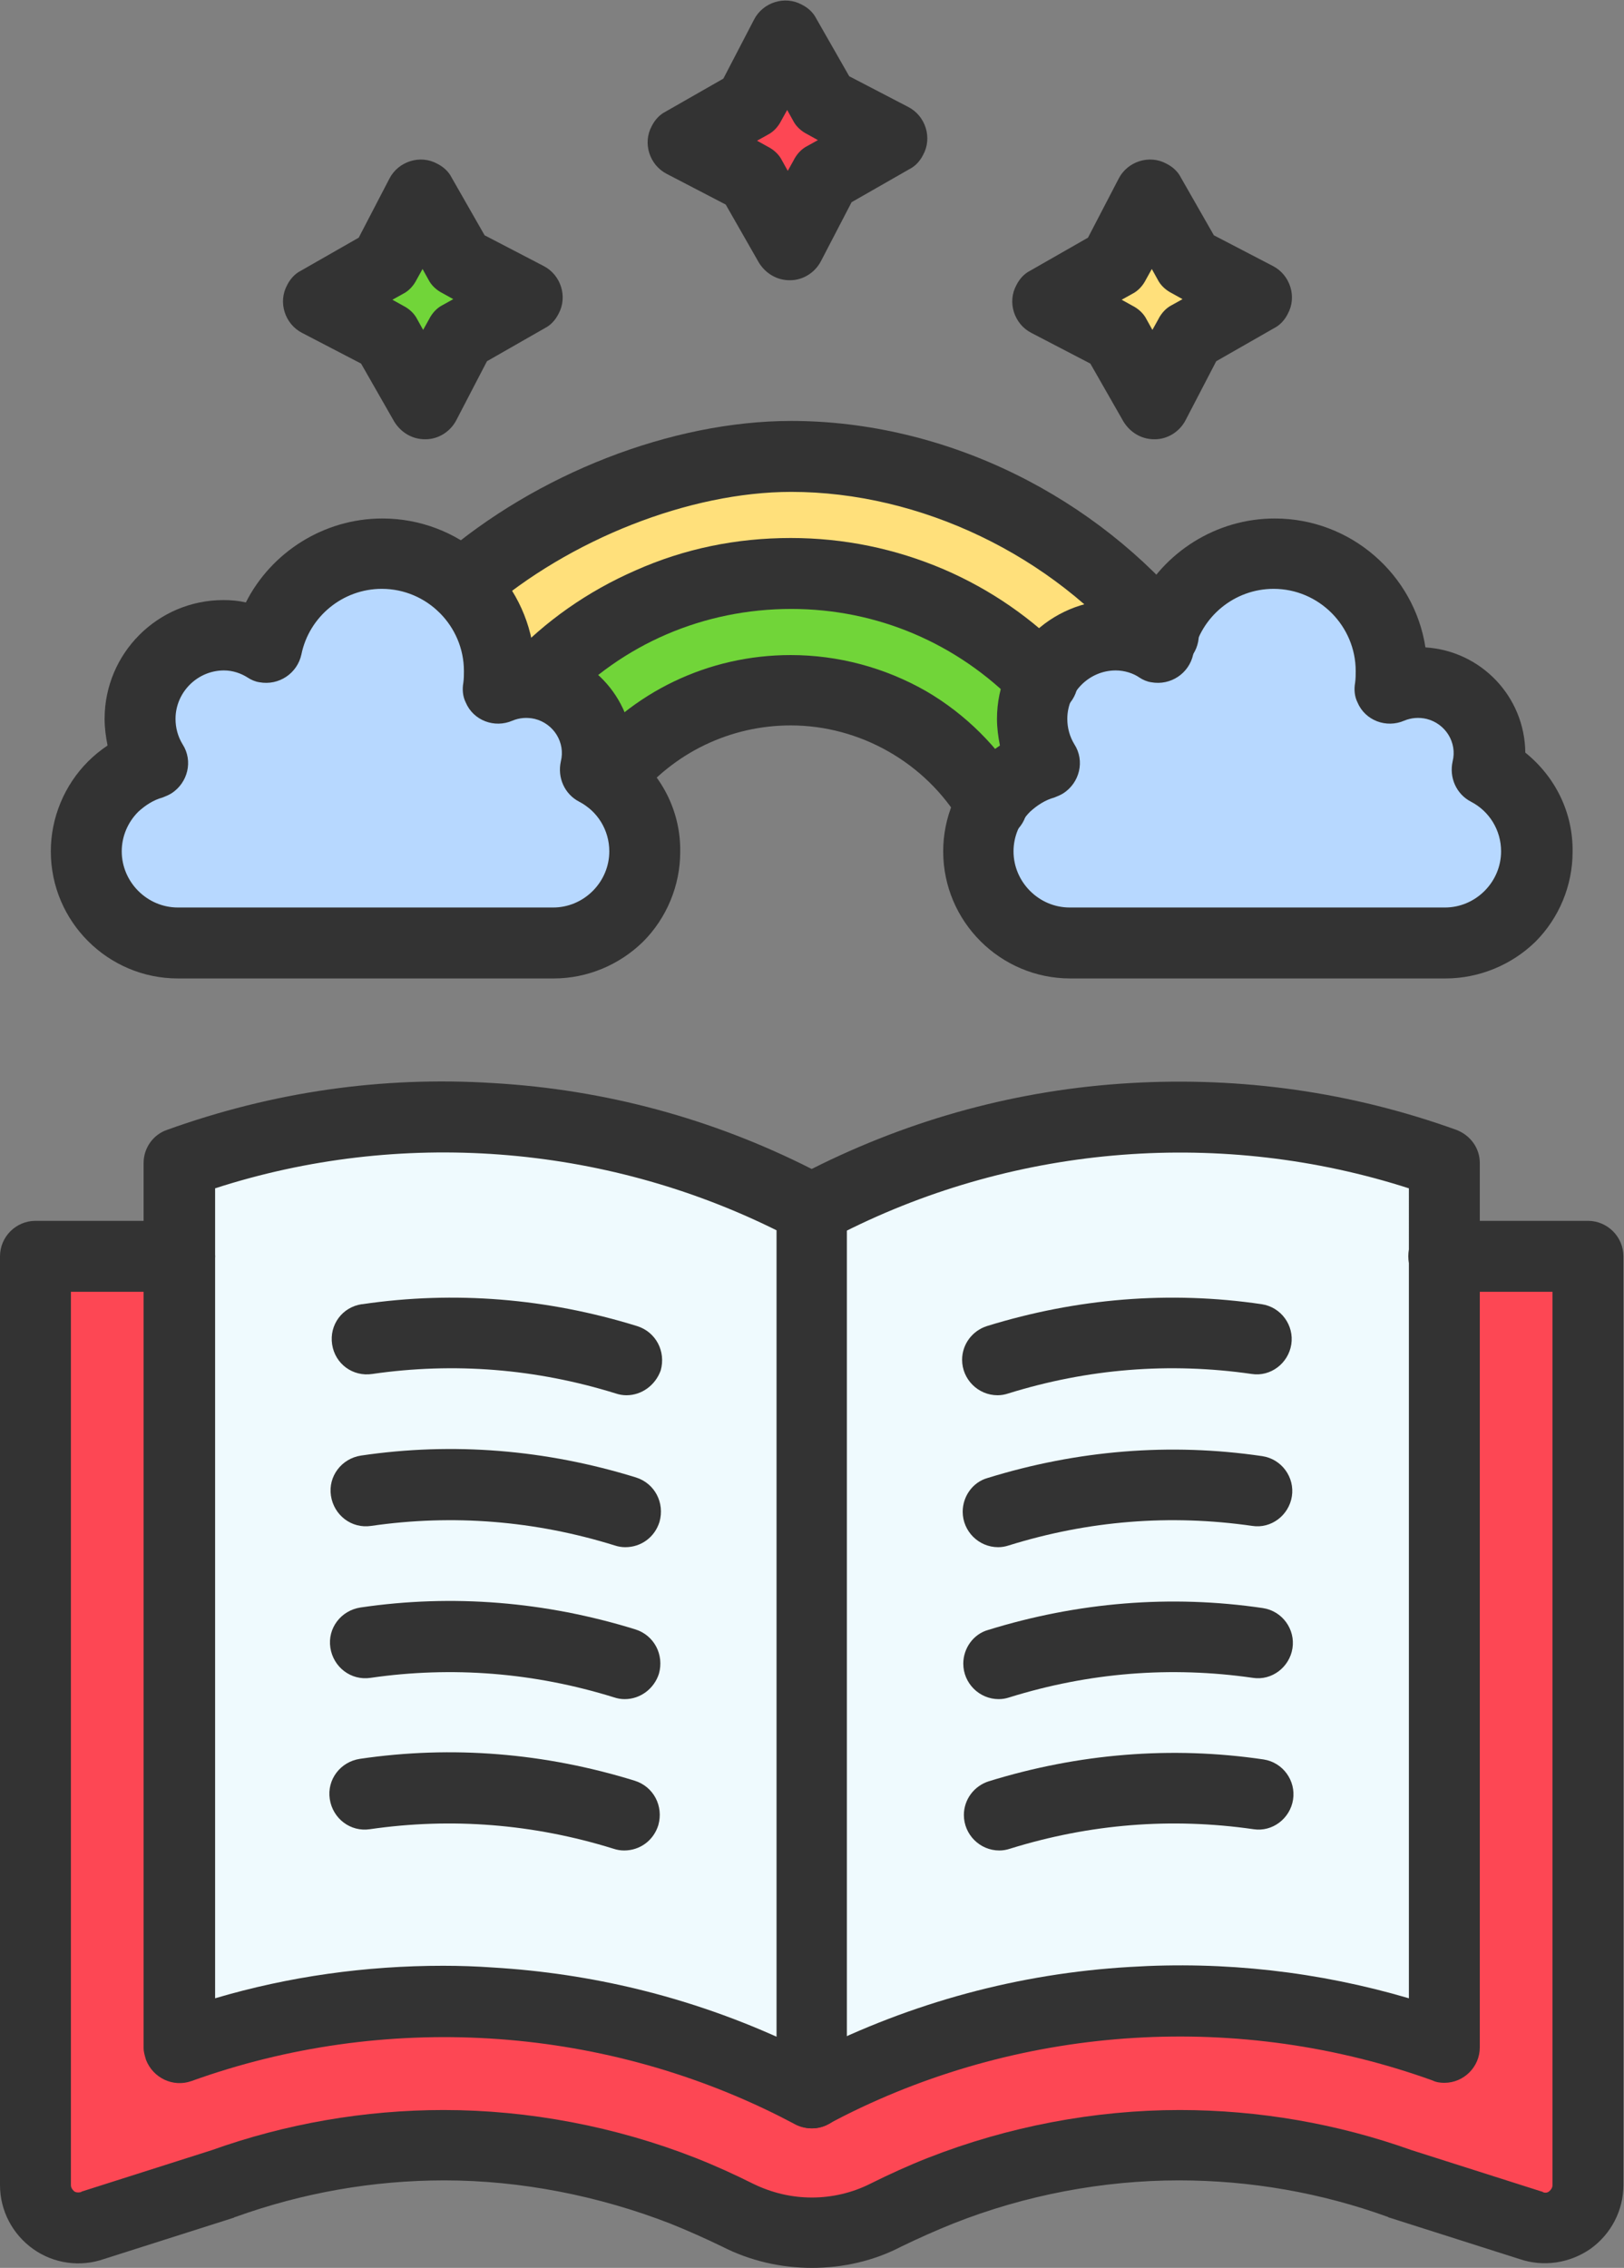
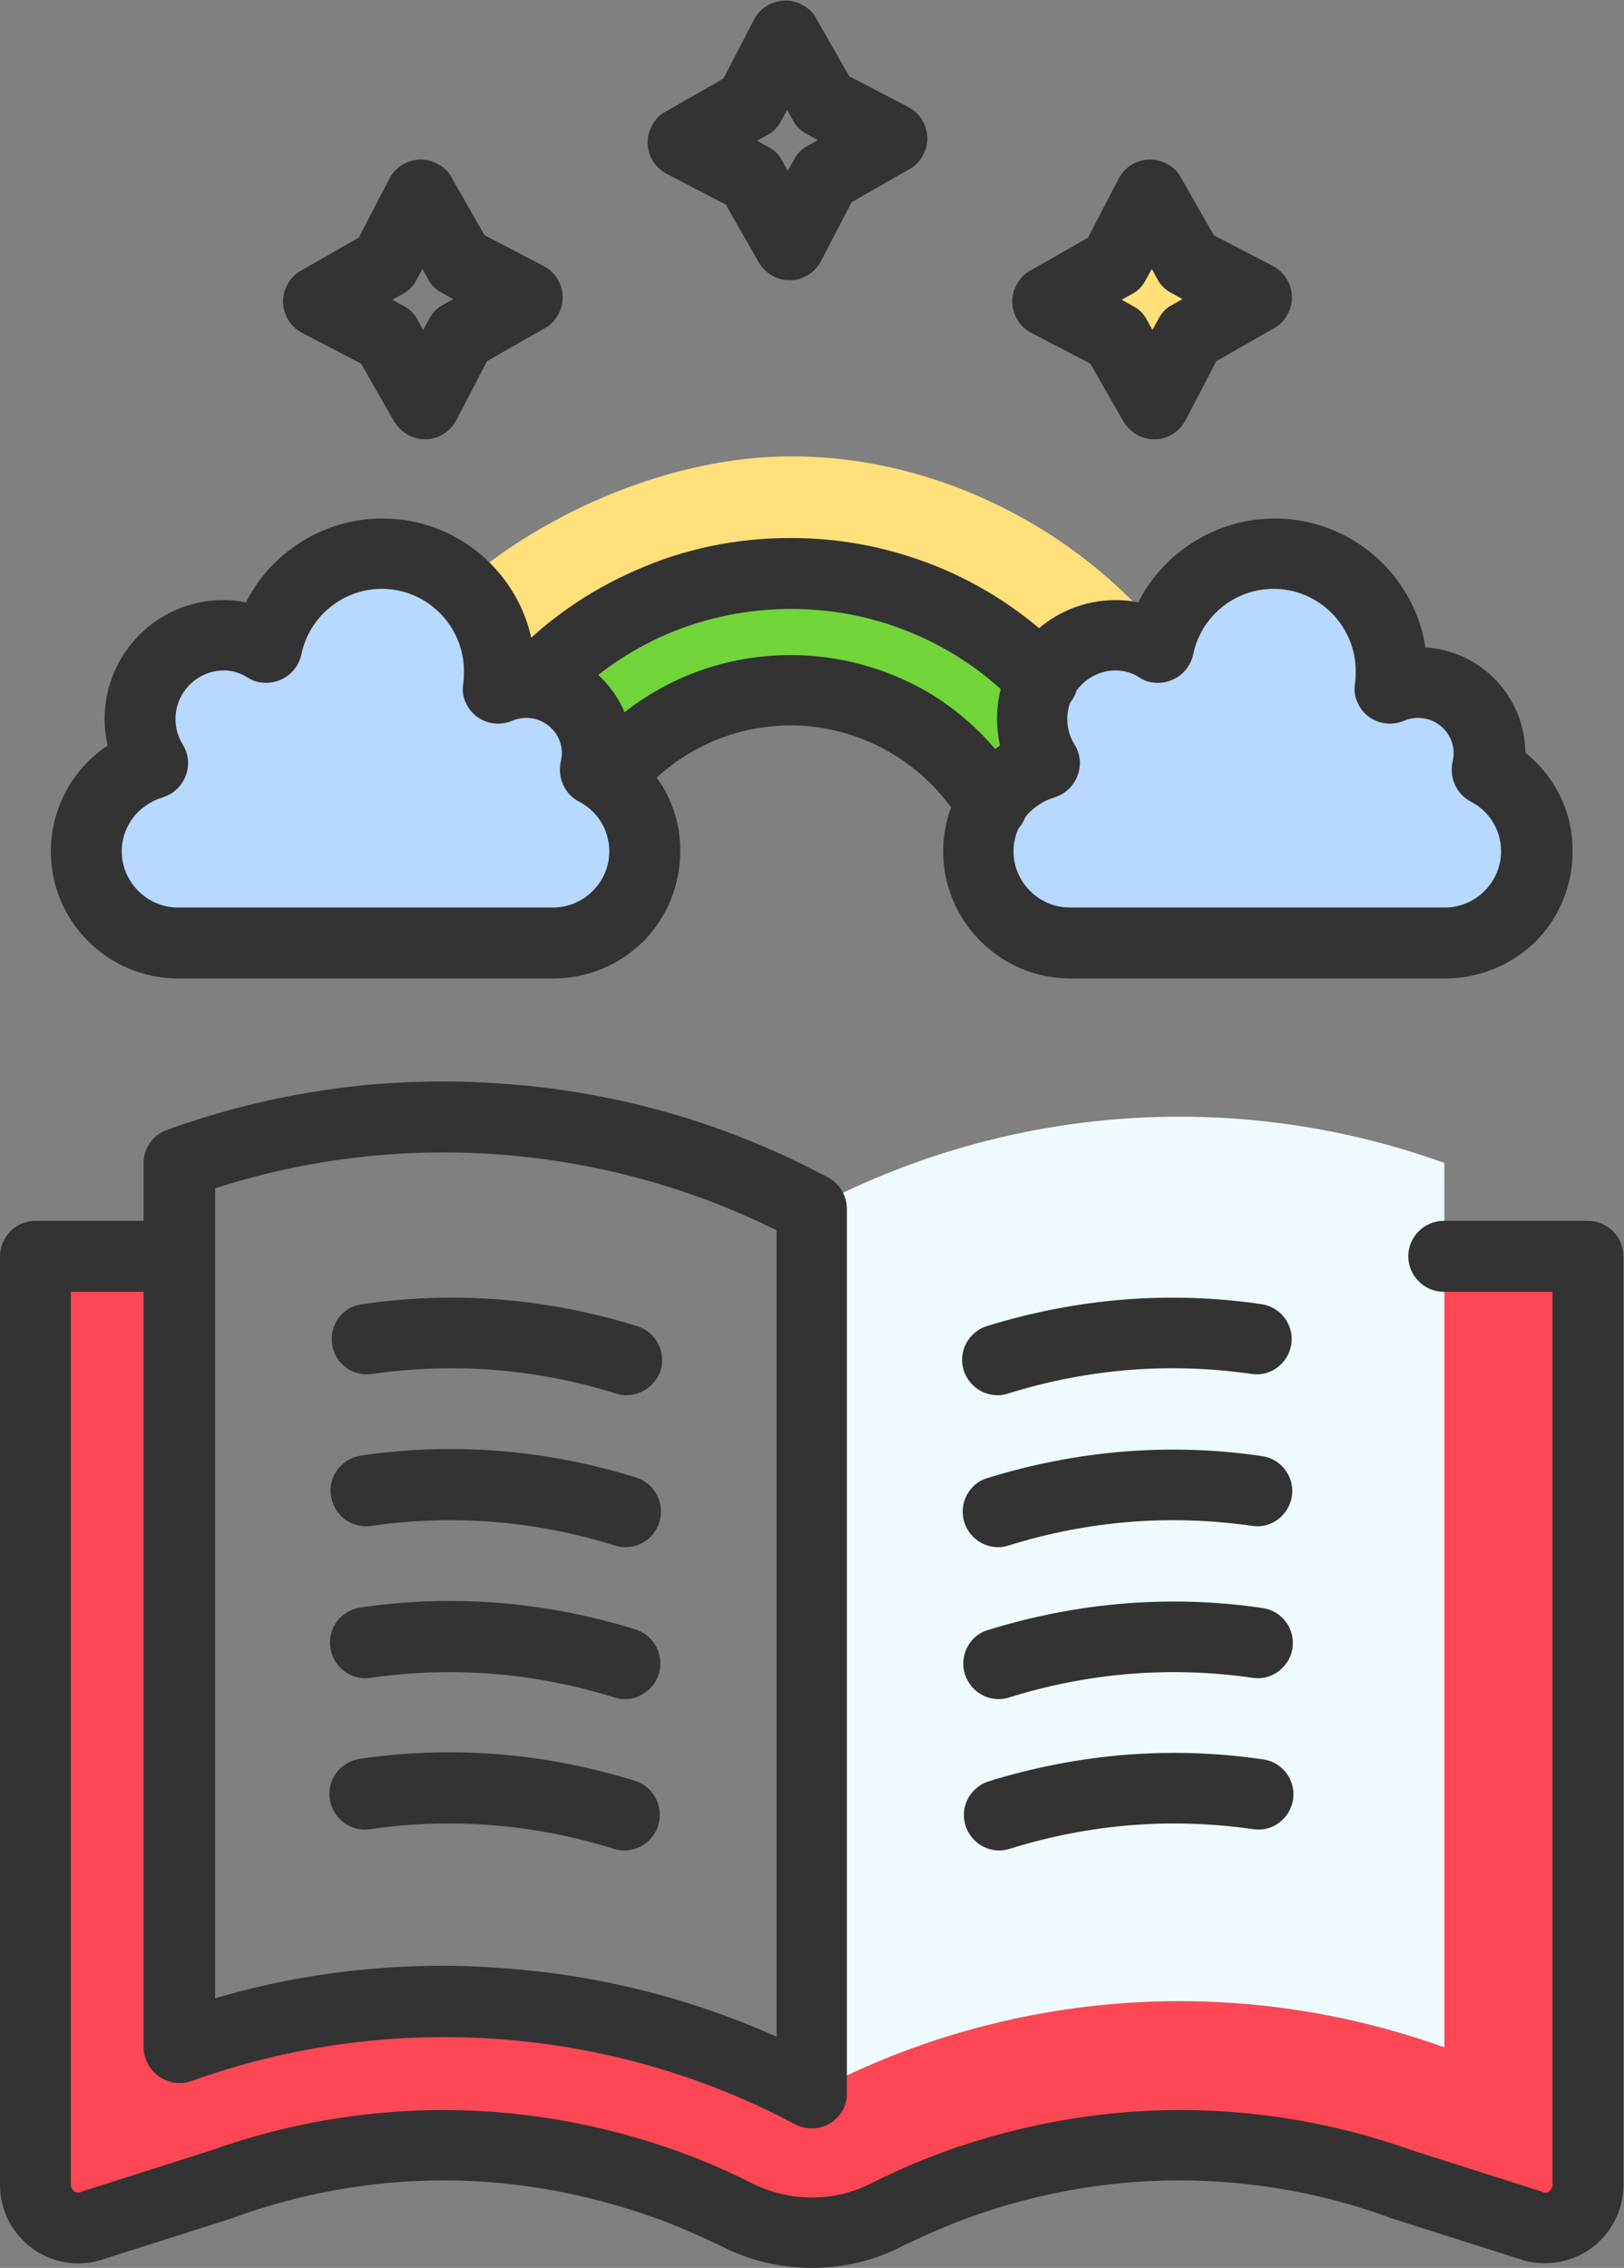
<svg xmlns="http://www.w3.org/2000/svg" version="1.1" id="Layer_1" x="0px" y="0px" viewBox="0 0 274.8 383.6" style="enable-background:new 0 0 274.8 383.6;" xml:space="preserve">
  <rect x="0" y="0" width="274.8" height="383.6" fill="#808080" stroke="none" />
  <g>
    <path style="fill-rule:evenodd;clip-rule:evenodd;fill:#FD4754;" d="M268.8,212.5v157.1c0,5-5,8.5-9.7,6.8l-22.1-7   c-12-4.3-24.6-6.5-37.4-6.5c-13.8,0-27.6,2.6-40.4,7.7c-3.2,1.2-6.3,2.6-9.3,4.1c-3.9,2-8.2,3-12.5,3c-4.4,0-8.7-1-12.6-3   c-3-1.5-6.1-2.9-9.3-4.1c-12.8-5-26.6-7.7-40.4-7.7c-12.7,0-25.4,2.2-37.4,6.5l-22.1,7c-4.7,1.7-9.7-1.8-9.7-6.8V212.5h24.4v133.8   c34.2-12.3,71.9-10,104.3,6.3l2.7,1.4l2.7-1.4c32.4-16.3,70.1-18.6,104.3-6.3V212.5H268.8z" />
    <path style="fill-rule:evenodd;clip-rule:evenodd;fill:#B7D8FF;" d="M167.8,136c0.7-1.1,1.4-2.1,2.3-3c1.8-1.9,4.1-3.2,6.6-3.9   c-1.4-2.2-2.1-4.8-2.1-7.5c0-7.8,6.3-14.2,14.1-14.2c0,0,0,0,0,0c2.7,0,5.2,0.8,7.4,2.1c0.1-0.7,0.3-1.5,0.6-2.2   c2.6-8,10.1-13.7,18.9-13.7c11,0,19.8,8.9,19.8,19.8c0,1-0.1,2-0.2,2.9c1.5-0.7,3.1-1,4.8-1c6.6,0,12,5.3,12,12c0,1-0.1,2-0.4,2.9   c5,2.6,8.4,7.8,8.4,13.8c0,4.3-1.7,8.1-4.5,11c-2.9,2.9-6.8,4.5-11,4.5h-63.5c-8.6,0-15.5-6.9-15.5-15.5   C165.6,141.2,166.4,138.4,167.8,136L167.8,136z" />
    <path style="fill-rule:evenodd;clip-rule:evenodd;fill:#EFFAFE;" d="M244.4,212.5v133.8c-34.2-12.3-71.9-10-104.3,6.3l-2.7,1.4   V204.4l2.7-1.4c32.4-16.3,70.1-18.6,104.3-6.3V212.5z" />
    <path style="fill-rule:evenodd;clip-rule:evenodd;fill:#FFE07B;" d="M212.7,50.3l-11.3,6.4l-6.1,11.5L188.8,57l-11.5-6.1l11.3-6.4   l6.1-11.5l6.4,11.3L212.7,50.3z M196.8,107.4c-0.2,0.7-0.4,1.4-0.6,2.2c-2.2-1.4-4.8-2.1-7.4-2.1c-5.2,0-10,2.9-12.5,7.4   c-10.8-11.1-25.8-18-42.5-18c-17,0-32.3,7.1-43.1,18.6c-0.5-0.1-1-0.1-1.6-0.1c-1.7,0-3.3,0.4-4.8,1c0.1-1,0.2-1.9,0.2-2.9   c0-5.5-2.3-10.8-6.4-14.6c14.3-12.4,35.7-21.7,55.6-21.7C158.5,77.1,182.2,89.5,196.8,107.4L196.8,107.4z" />
    <path style="fill-rule:evenodd;clip-rule:evenodd;fill:#71D539;" d="M174.7,121.6c0,2.8,0.8,5.3,2.1,7.5c-2.5,0.7-4.8,2.1-6.6,3.9   c-0.9,0.9-1.7,1.9-2.3,3c-6.9-11.6-19.5-19.4-34-19.4c-12.5,0-23.7,5.8-30.9,14.9v0c-0.7-0.5-1.4-1-2.1-1.3   c0.2-0.9,0.4-1.9,0.4-2.9c0-6.1-4.5-11.1-10.4-11.9c10.8-11.4,26.1-18.6,43.1-18.6c16.7,0,31.8,6.9,42.5,18   C175.2,117,174.7,119.3,174.7,121.6L174.7,121.6z" />
-     <path style="fill-rule:evenodd;clip-rule:evenodd;fill:#FD4754;" d="M151,23.4l-11.3,6.4l-6.1,11.5L127.2,30L115.6,24l11.3-6.4   L133,6l6.4,11.3L151,23.4z" />
-     <path style="fill-rule:evenodd;clip-rule:evenodd;fill:#EFFAFE;" d="M137.4,204.4V354l-2.7-1.4c-32.4-16.3-70.1-18.6-104.3-6.3   V196.7c34.2-12.3,71.9-10,104.3,6.3L137.4,204.4z" />
    <path style="fill-rule:evenodd;clip-rule:evenodd;fill:#B7D8FF;" d="M109.1,144c0,4.3-1.7,8.1-4.5,11c-2.9,2.9-6.8,4.5-11,4.5H30.1   c-8.6,0-15.5-6.9-15.5-15.5c0-4.3,1.7-8.1,4.5-11c1.8-1.9,4.1-3.2,6.6-3.9c-1.4-2.2-2.1-4.8-2.1-7.5c0-7.8,6.3-14.2,14.2-14.2   c2.7,0,5.2,0.8,7.4,2.1c1.8-9.1,9.8-15.9,19.5-15.9c5,0,9.8,1.9,13.5,5.3c4.1,3.8,6.4,9,6.4,14.6c0,1-0.1,2-0.2,2.9   c1.5-0.7,3.1-1,4.8-1c0.5,0,1.1,0,1.6,0.1c5.9,0.8,10.4,5.8,10.4,11.9c0,1-0.1,2-0.4,2.9c0.8,0.4,1.5,0.8,2.1,1.3   C106.8,134.5,109.1,139.1,109.1,144L109.1,144z" />
-     <path style="fill-rule:evenodd;clip-rule:evenodd;fill:#71D539;" d="M89.3,50.3L78,56.8l-6.1,11.5L65.5,57L54,50.9l11.3-6.4   l6.1-11.5l6.4,11.3L89.3,50.3z" />
    <path style="fill-rule:evenodd;clip-rule:evenodd;fill:#333333;" d="M137.4,360c-0.9,0-1.9-0.2-2.7-0.6L132,358   c-30.8-15.5-67.1-17.7-99.6-6c-3.1,1.1-6.5-0.5-7.7-3.6c-0.2-0.7-0.4-1.3-0.4-2V196.7c0-2.5,1.6-4.8,4-5.6   c17.8-6.4,36.3-9.1,55.2-7.9c18.9,1.1,37,6,53.8,14.5l2.7,1.4c2,1,3.3,3.1,3.3,5.4V354C143.4,357.3,140.7,360,137.4,360L137.4,360z    M75,332.5c2.8,0,5.7,0.1,8.5,0.3c16.6,1,32.7,4.9,47.9,11.7V208.1c-29.4-14.6-63.8-17.2-95-7.1V338   C48.9,334.3,61.9,332.5,75,332.5L75,332.5z M168.8,236c-3.3,0-6-2.7-6-6c0-2.6,1.7-4.9,4.2-5.7c15.2-4.7,30.9-6,46.5-3.7   c3.3,0.5,5.5,3.6,5,6.8c-0.5,3.2-3.5,5.5-6.7,5c-13.9-2-27.7-0.9-41.2,3.3C170,235.9,169.4,236,168.8,236L168.8,236z M168.9,261.7   c-3.3,0-6-2.7-6-6c0-2.6,1.7-5,4.2-5.7c15.2-4.7,30.9-6,46.5-3.7c3.3,0.5,5.5,3.6,5,6.8c-0.5,3.2-3.5,5.5-6.7,5   c-13.9-2-27.7-0.9-41.2,3.3C170.1,261.6,169.5,261.7,168.9,261.7L168.9,261.7z M169,287.4c-3.3,0-6-2.7-6-6c0-2.6,1.7-5,4.2-5.7   c15.2-4.7,30.9-6,46.5-3.7c3.3,0.5,5.5,3.6,5,6.8c-0.5,3.2-3.5,5.5-6.7,5c-13.9-2-27.7-0.9-41.2,3.3   C170.2,287.3,169.6,287.4,169,287.4L169,287.4z M169.1,313c-3.3,0-6-2.7-6-6c0-2.6,1.7-4.9,4.2-5.7c15.2-4.7,30.9-6,46.5-3.7   c3.3,0.5,5.5,3.6,5,6.8c-0.5,3.2-3.5,5.5-6.7,5c-13.9-2-27.7-0.9-41.2,3.3C170.3,312.9,169.7,313,169.1,313L169.1,313z" />
    <path style="fill-rule:evenodd;clip-rule:evenodd;fill:#333333;" d="M106,236c-0.6,0-1.2-0.1-1.8-0.3c-13.5-4.2-27.4-5.3-41.2-3.3   c-3.3,0.5-6.3-1.7-6.8-5c-0.5-3.3,1.7-6.3,5-6.8c0,0,0.1,0,0.1,0c15.6-2.3,31.3-1,46.5,3.7c3.2,1,4.9,4.3,4,7.5   C110.9,234.3,108.6,236,106,236L106,236z M105.8,261.7c-0.6,0-1.2-0.1-1.8-0.3c-13.5-4.2-27.4-5.3-41.2-3.3   c-3.3,0.5-6.3-1.8-6.8-5.1c-0.5-3.3,1.8-6.3,5.1-6.8c15.6-2.3,31.3-1,46.5,3.7c3.2,1,4.9,4.3,4,7.5   C110.8,260,108.5,261.7,105.8,261.7L105.8,261.7z M105.7,287.4c-0.6,0-1.2-0.1-1.8-0.3c-13.5-4.2-27.4-5.3-41.2-3.3   c-3.3,0.5-6.3-1.8-6.8-5.1c0,0,0,0,0,0c-0.5-3.3,1.8-6.3,5.1-6.8c0,0,0,0,0,0c15.6-2.3,31.3-1,46.5,3.7c3.2,1,4.9,4.3,4,7.5   C110.7,285.6,108.4,287.4,105.7,287.4L105.7,287.4z M105.6,313c-0.6,0-1.2-0.1-1.8-0.3c-13.5-4.2-27.4-5.3-41.2-3.3   c-3.3,0.5-6.3-1.8-6.8-5.1c-0.5-3.3,1.8-6.3,5.1-6.8c15.6-2.3,31.3-1,46.5,3.7c3.2,1,4.9,4.3,4,7.5   C110.6,311.3,108.3,313,105.6,313L105.6,313z" />
    <path style="fill-rule:evenodd;clip-rule:evenodd;fill:#333333;" d="M137.4,383.6c-5.3,0-10.5-1.2-15.2-3.6   c-2.9-1.4-5.8-2.7-8.8-3.9c-12.1-4.7-25.3-7.3-38.2-7.3c-12.1,0-24,2.1-35.4,6.2c-0.1,0-0.1,0-0.2,0.1l-22,7c-4,1.4-8.5,0.8-12-1.7   c-3.5-2.5-5.6-6.5-5.6-10.8V212.5c0-3.3,2.7-6,6-6c0,0,0,0,0,0h24.4c3.3,0,6,2.7,6,6c0,3.3-2.7,6-6,6H12v151.1c0,0.5,0.3,0.8,0.5,1   c0.2,0.2,0.6,0.3,1.1,0.2c0.1,0,0.1,0,0.2-0.1l22-7c12.6-4.5,25.9-6.8,39.3-6.8c14.4,0,29.1,2.8,42.6,8.1c3.3,1.3,6.6,2.8,9.8,4.4   c3.1,1.5,6.4,2.3,9.9,2.3c3.4,0,6.8-0.8,9.8-2.3c3.2-1.6,6.5-3.1,9.8-4.4c13.5-5.3,28.2-8.1,42.6-8.1c13.4,0,26.7,2.3,39.3,6.8   l22,7c0.1,0,0.1,0,0.2,0.1c0.5,0.2,0.9,0,1.1-0.2c0.2-0.2,0.5-0.5,0.5-1V218.5h-18.4c-3.3,0-6-2.7-6-6c0-3.3,2.7-6,6-6h24.4   c3.3,0,6,2.7,6,6c0,0,0,0,0,0v157.1c0,4.3-2.1,8.3-5.6,10.8c-3.5,2.4-7.9,3.1-12,1.7l-22-7c-0.1,0-0.1,0-0.2-0.1   c-11.3-4.1-23.3-6.2-35.4-6.2c-12.9,0-26.1,2.5-38.2,7.3c-3,1.2-5.9,2.5-8.8,3.9C147.9,382.4,142.7,383.6,137.4,383.6L137.4,383.6z   " />
-     <path style="fill-rule:evenodd;clip-rule:evenodd;fill:#333333;" d="M137.4,360c-2.3,0-4.3-1.3-5.4-3.3c-1.5-3-0.3-6.6,2.7-8.1   l2.7-1.4c16.9-8.5,35-13.4,53.8-14.5c16-1,31.9,0.8,47.2,5.3V201c-31.4-10.1-66-7.5-95.6,7.4l-2.7,1.4c-3,1.5-6.6,0.3-8-2.7   c-1.5-2.9-0.3-6.5,2.6-8l2.7-1.4c16.9-8.5,35-13.4,53.8-14.5c18.9-1.1,37.4,1.5,55.2,7.9c2.4,0.9,4,3.1,4,5.6v149.6   c0,3.3-2.7,6-6,6c-0.7,0-1.4-0.1-2-0.4c-32.5-11.7-68.8-9.5-99.6,6l-2.7,1.4C139.2,359.8,138.3,360,137.4,360L137.4,360z    M196.8,113.4c-1.8,0-3.5-0.8-4.6-2.2c-14.1-17.3-36.5-28-58.3-28c-17.2,0-37.5,8-51.7,20.3c-2.5,2.2-6.3,1.9-8.5-0.6   s-1.9-6.3,0.6-8.5c16.5-14.3,39.4-23.2,59.6-23.2c12.8,0,25.9,3.1,37.9,9c11.6,5.7,21.8,13.8,29.7,23.4c2.1,2.6,1.7,6.3-0.8,8.4   C199.5,112.9,198.2,113.4,196.8,113.4z" />
    <path style="fill-rule:evenodd;clip-rule:evenodd;fill:#333333;" d="M90.7,121.5c-3.3,0-6-2.7-6-6c0-1.5,0.6-3,1.6-4.1   c6-6.4,13.2-11.4,21.2-14.9c8.3-3.7,17.1-5.5,26.3-5.5c9,0,17.7,1.8,25.9,5.3c7.9,3.4,15,8.3,21,14.5c2.3,2.4,2.3,6.1,0,8.5   c-2.4,2.3-6.1,2.3-8.5,0c0,0-0.1-0.1-0.1-0.1c-10.1-10.4-23.7-16.2-38.2-16.2c-14.8,0-28.6,5.9-38.7,16.7   C93.9,120.8,92.4,121.5,90.7,121.5L90.7,121.5z" />
    <path style="fill-rule:evenodd;clip-rule:evenodd;fill:#333333;" d="M167.8,142c-2.1,0-4.1-1.1-5.2-2.9   c-6-10.1-17.1-16.4-28.8-16.4c-10.2,0-19.8,4.6-26.2,12.6c-2,2.6-5.8,3.1-8.4,1c-2.6-2-3.1-5.8-1-8.4c0,0,0,0,0,0   c8.7-10.9,21.7-17.1,35.6-17.1c8,0,15.9,2.1,22.9,6.1c6.7,3.9,12.3,9.5,16.3,16.2c1.7,2.8,0.8,6.5-2.1,8.2   C170,141.7,168.9,142,167.8,142L167.8,142z" />
    <path style="fill-rule:evenodd;clip-rule:evenodd;fill:#333333;" d="M93.7,165.5H30.1c-11.8,0-21.5-9.6-21.5-21.5   c0-5.7,2.3-11.2,6.3-15.2c1-1,2.1-1.9,3.3-2.7c-0.3-1.5-0.5-3-0.5-4.5c0-11.1,9-20.1,20.1-20.1c1.3,0,2.5,0.1,3.8,0.4   c4.3-8.5,13.2-14.2,23.1-14.2c12.9,0,23.6,9.5,25.5,21.8c9.4,0.6,16.8,8.3,16.9,17.8c5.1,4.1,8.1,10.2,8,16.8   c0,5.7-2.3,11.2-6.3,15.2C104.8,163.2,99.4,165.5,93.7,165.5L93.7,165.5z M37.9,113.4c-4.5,0-8.2,3.7-8.2,8.2c0,1.5,0.4,3,1.2,4.3   c1.8,2.8,0.9,6.5-1.9,8.3c-0.5,0.3-1,0.5-1.5,0.7c-1.5,0.4-2.9,1.3-4.1,2.4c-1.8,1.8-2.8,4.2-2.8,6.7c0,5.2,4.3,9.5,9.5,9.5l63.5,0   c2.5,0,4.9-1,6.7-2.8c1.8-1.8,2.8-4.2,2.8-6.7c0-3.6-2-6.8-5.1-8.4c-2.5-1.3-3.7-4.1-3.1-6.8c0.8-3.2-1.2-6.4-4.4-7.2   c-1.3-0.3-2.6-0.2-3.8,0.3c-3,1.3-6.6,0-7.9-3.1c-0.5-1-0.6-2.2-0.4-3.3c0.1-0.7,0.1-1.4,0.1-2c0-7.6-6.2-13.9-13.9-13.9   c-6.6,0-12.3,4.7-13.6,11.1c-0.7,3.2-3.8,5.3-7.1,4.7c-0.7-0.1-1.4-0.4-2-0.8C40.8,113.9,39.4,113.4,37.9,113.4L37.9,113.4z    M244.6,165.5h-63.5c-11.8,0-21.5-9.6-21.5-21.5c0-5.7,2.3-11.2,6.3-15.2c1-1,2.1-1.9,3.3-2.7c-0.3-1.5-0.5-3-0.5-4.5   c0-11.1,9-20.1,20.1-20.1c1.3,0,2.5,0.1,3.8,0.4c4.3-8.5,13.2-14.2,23.1-14.2c12.9,0,23.6,9.5,25.5,21.8   c9.4,0.6,16.8,8.3,16.9,17.8c5.1,4.1,8.1,10.2,8,16.8c0,5.7-2.3,11.2-6.3,15.2C255.8,163.2,250.3,165.5,244.6,165.5L244.6,165.5z    M188.8,113.4c-4.5,0-8.2,3.7-8.2,8.2c0,1.5,0.4,3,1.2,4.3c1.8,2.8,0.9,6.5-1.9,8.3c-0.5,0.3-1,0.5-1.5,0.7   c-1.5,0.4-2.9,1.3-4.1,2.4c-1.8,1.8-2.8,4.2-2.8,6.7c0,5.2,4.3,9.5,9.5,9.5l63.5,0c2.5,0,4.9-1,6.7-2.8c1.8-1.8,2.8-4.2,2.8-6.7   c0-3.6-2-6.8-5.1-8.4c-2.5-1.3-3.7-4.1-3.1-6.8c0.8-3.2-1.2-6.4-4.4-7.2c-1.3-0.3-2.6-0.2-3.8,0.3c-3,1.3-6.6,0-7.9-3.1   c-0.5-1-0.6-2.2-0.4-3.3c0.1-0.7,0.1-1.4,0.1-2c0-7.6-6.2-13.9-13.9-13.9c-6.6,0-12.3,4.7-13.6,11.1c-0.7,3.2-3.8,5.3-7.1,4.7   c-0.7-0.1-1.4-0.4-2-0.8C191.8,113.9,190.3,113.4,188.8,113.4L188.8,113.4z M71.9,74.3c-2.2,0-4.1-1.2-5.2-3l-5.6-9.8l-10-5.2   c-2.9-1.5-4.1-5.2-2.5-8.1c0.5-1,1.3-1.9,2.3-2.4l9.8-5.6l5.2-10c1.5-2.9,5.2-4.1,8.1-2.5c1,0.5,1.9,1.3,2.4,2.3l5.6,9.8l10,5.2   c2.9,1.5,4.1,5.2,2.5,8.1c-0.5,1-1.3,1.9-2.3,2.4l-9.8,5.6l-5.2,10c-1,1.9-3,3.2-5.2,3.2L71.9,74.3L71.9,74.3z M66.4,50.7l1.8,1   c1,0.5,1.9,1.3,2.4,2.3l1,1.8l1-1.8c0.5-1,1.3-1.9,2.3-2.4l1.8-1l-1.8-1c-1-0.5-1.9-1.3-2.4-2.3l-1-1.8l-1,1.8   c-0.5,1-1.3,1.9-2.3,2.4L66.4,50.7z M195.3,74.3c-2.2,0-4.1-1.2-5.2-3l-5.6-9.8l-10-5.2c-2.9-1.5-4.1-5.2-2.5-8.1   c0.5-1,1.3-1.9,2.3-2.4l9.8-5.6l5.2-10c1.5-2.9,5.2-4.1,8.1-2.5c1,0.5,1.9,1.3,2.4,2.3l5.6,9.8l10,5.2c2.9,1.5,4.1,5.2,2.5,8.1   c-0.5,1-1.3,1.9-2.3,2.4l-9.8,5.6l-5.2,10c-1,1.9-3,3.2-5.2,3.2L195.3,74.3L195.3,74.3z M189.8,50.7l1.8,1c1,0.5,1.9,1.3,2.4,2.3   l1,1.8l1-1.8c0.5-1,1.3-1.9,2.3-2.4l1.8-1l-1.8-1c-1-0.5-1.9-1.3-2.4-2.3l-1-1.8l-1,1.8c-0.5,1-1.3,1.9-2.3,2.4L189.8,50.7z    M133.6,47.4c-2.2,0-4.1-1.2-5.2-3l-5.6-9.8l-10-5.2c-2.9-1.5-4.1-5.2-2.5-8.1c0.5-1,1.3-1.9,2.3-2.4l9.8-5.6l5.2-10   c1.5-2.9,5.2-4.1,8.1-2.5c1,0.5,1.9,1.3,2.4,2.3l5.6,9.8l10,5.2c2.9,1.5,4.1,5.2,2.5,8.1c-0.5,1-1.3,1.9-2.3,2.4l-9.8,5.6l-5.2,10   c-1,1.9-3,3.2-5.2,3.2C133.7,47.4,133.6,47.4,133.6,47.4L133.6,47.4z M128.1,23.8l1.8,1c1,0.5,1.9,1.3,2.4,2.3l1,1.8l1-1.8   c0.5-1,1.3-1.9,2.3-2.4l1.8-1l-1.8-1c-1-0.5-1.9-1.3-2.4-2.3l-1-1.8l-1,1.8c-0.5,1-1.3,1.9-2.3,2.4L128.1,23.8z" />
  </g>
</svg>